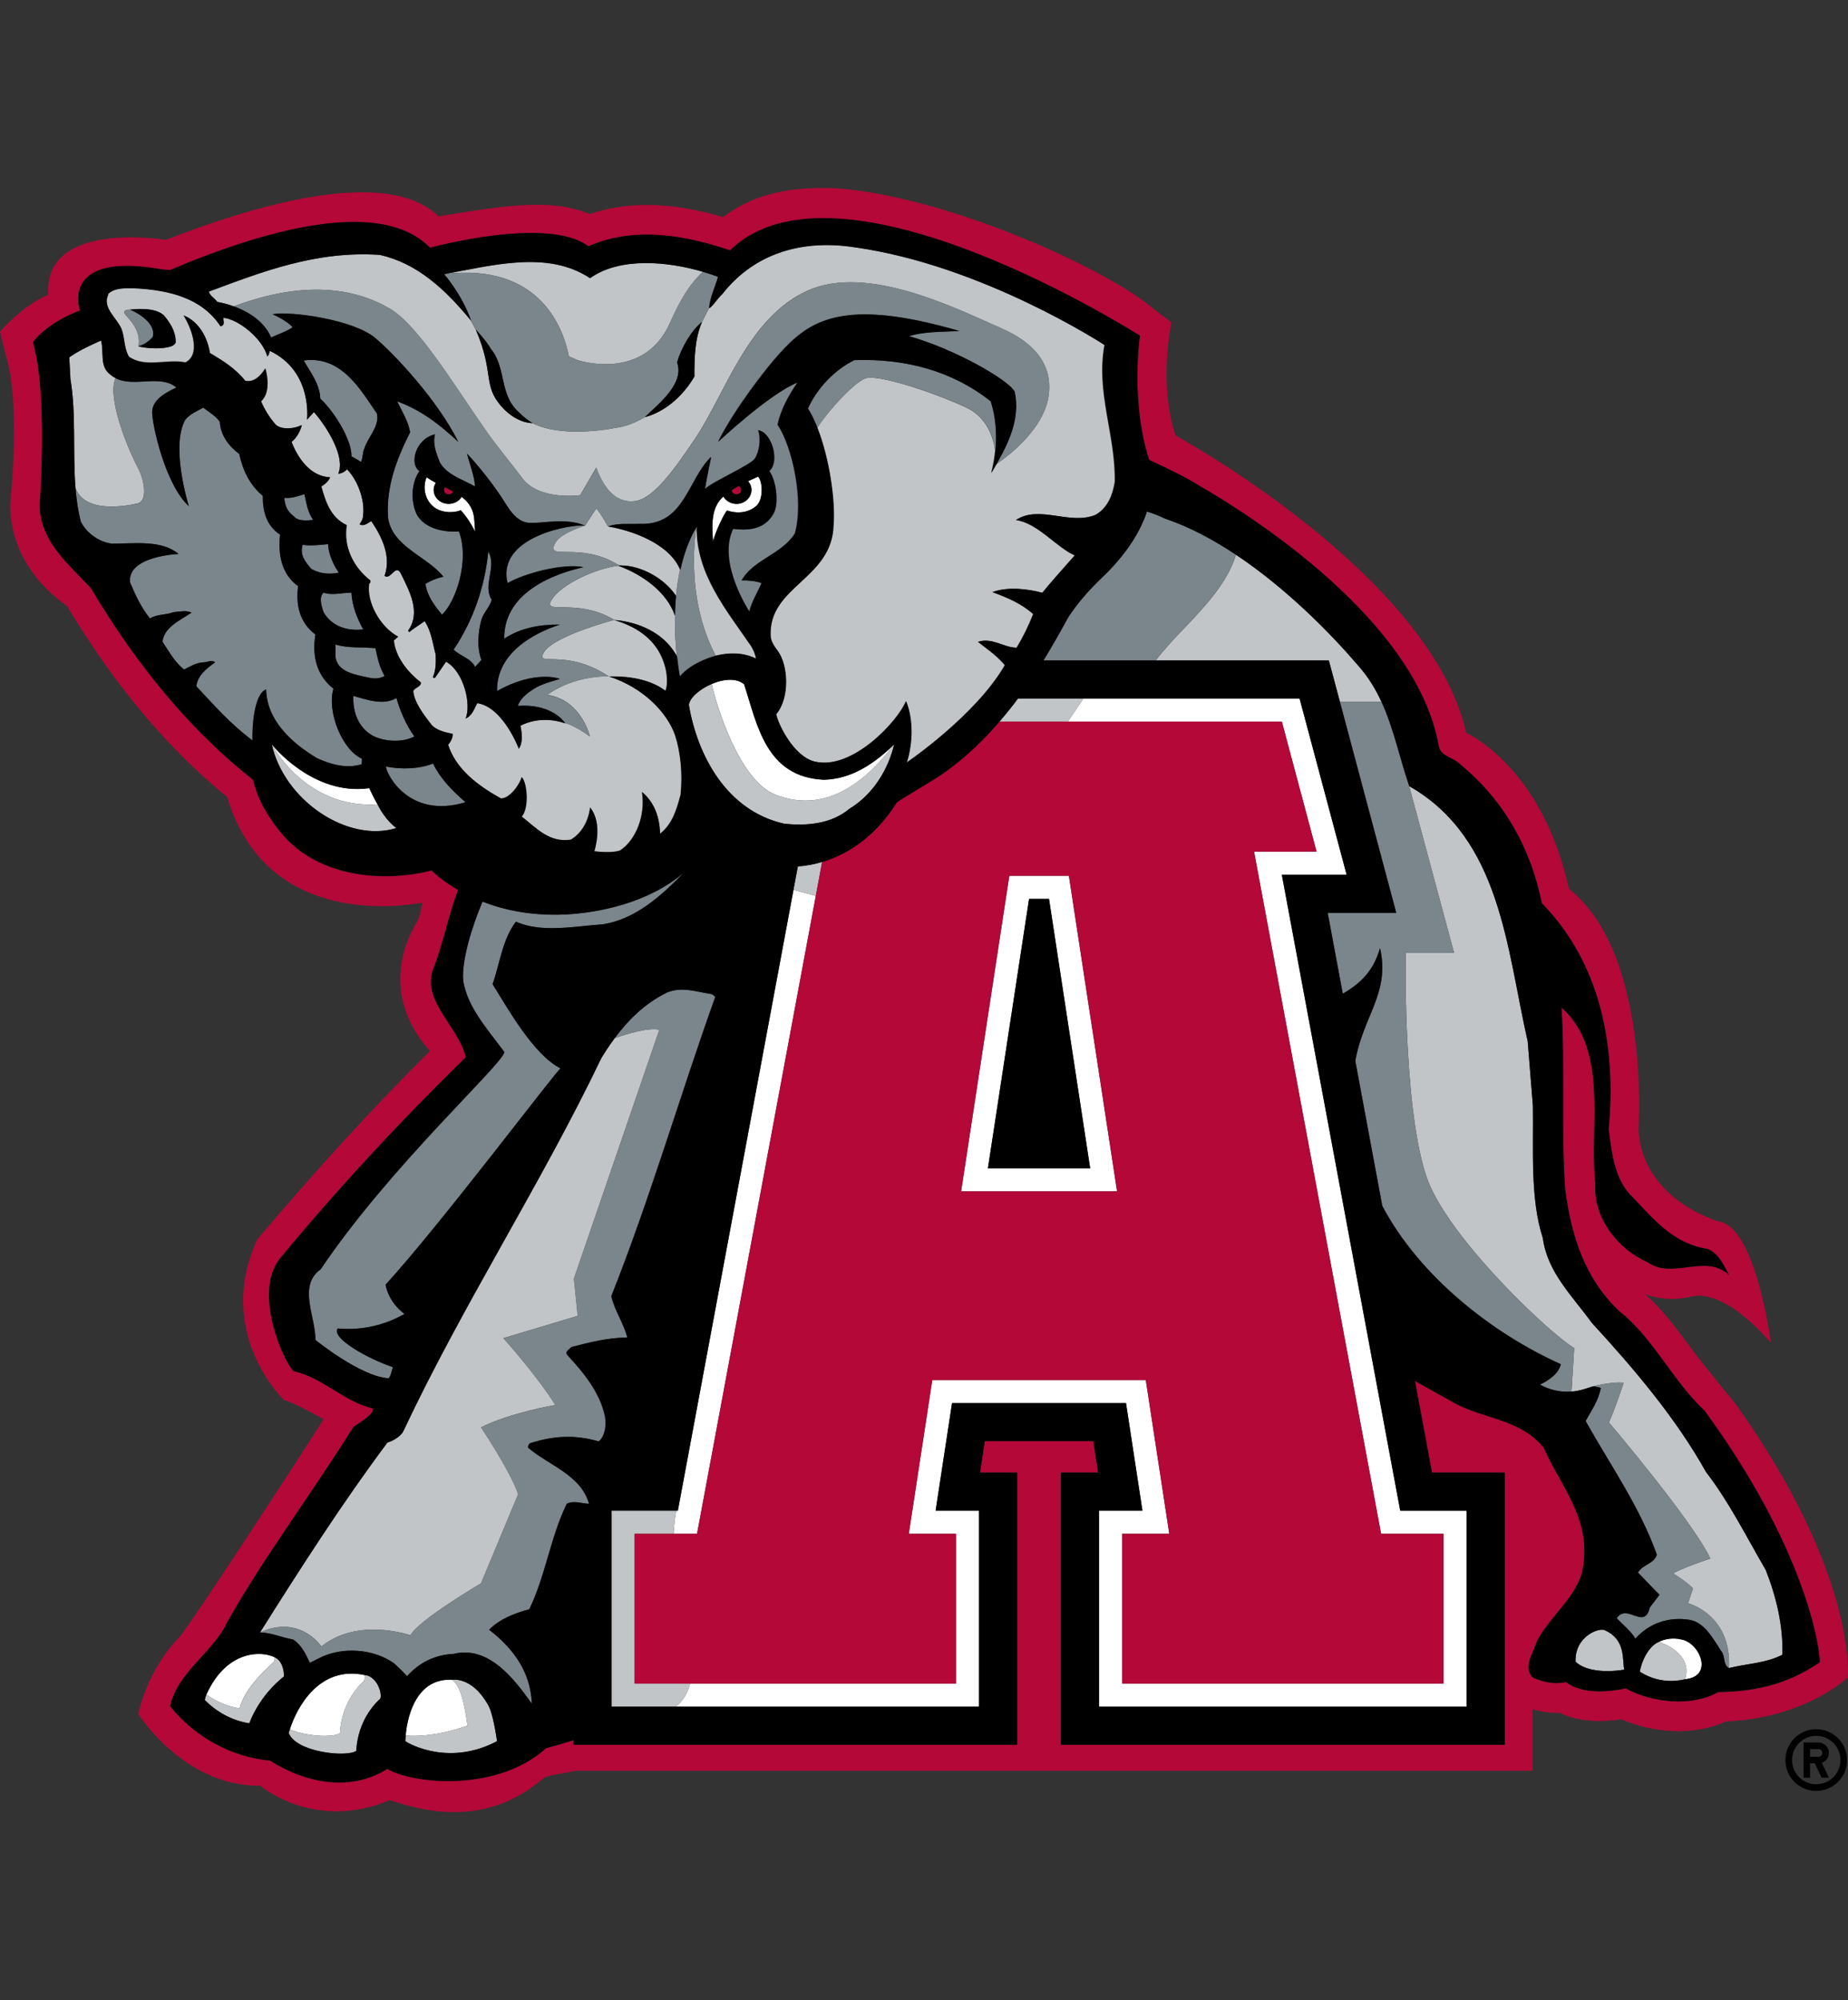
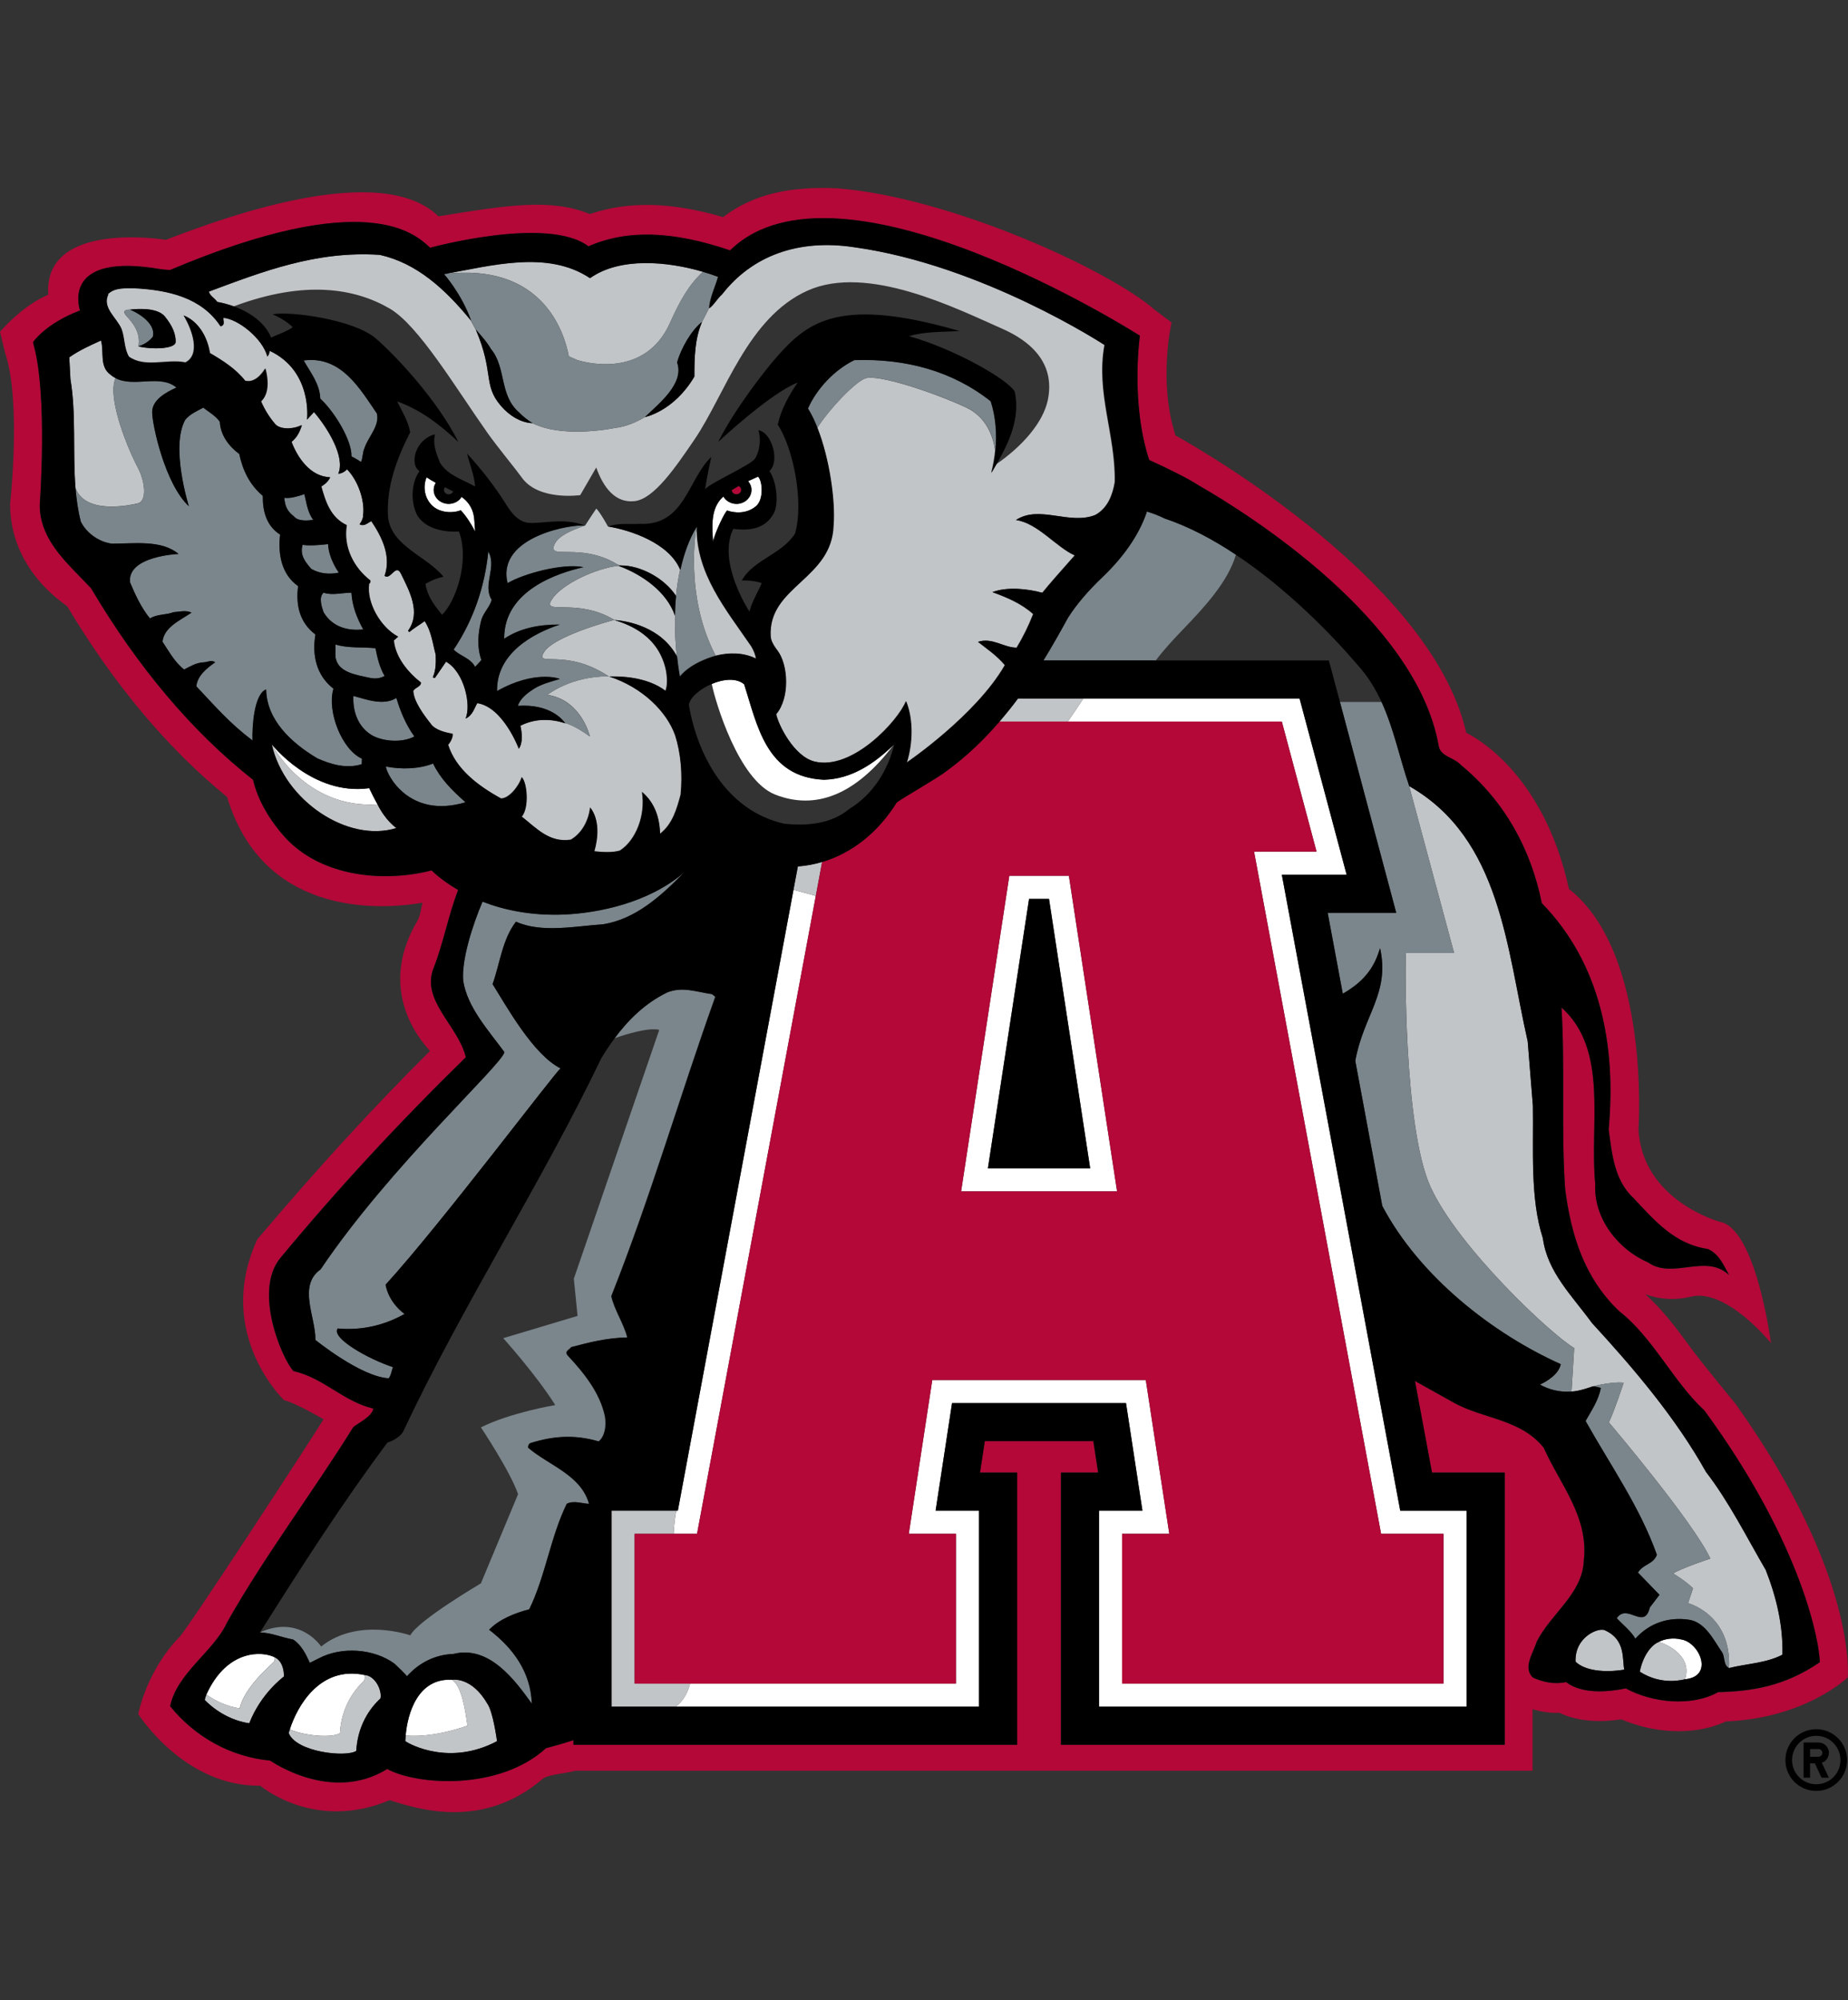
<svg xmlns="http://www.w3.org/2000/svg" id="a" viewBox="0 0 332.7 360">
  <rect x="0" y="0" width="332.7" height="360" fill="#333333" stroke="none" />
  <defs>
    <style>
      .b {
        fill: #fff;
      }

      .c {
        fill: #7b868c;
      }

      .d {
        fill: #b30838;
      }

      .e {
        fill: #c2c5c8;
      }
    </style>
  </defs>
  <path class="b" d="M302.64,295.08c-1.33-.33-2.95-.13-4.02.47.38.02,6.25,2.02,4.74,6.7,5.28-.5,2.62-6.67-.72-7.18" />
  <path class="b" d="M192.43,157.63h-10.72l-8.68,56.81h28.08l-8.68-56.81ZM185.27,161.79h3.58c.87,5.65,6.27,41.02,7.41,48.5h-18.41c1.14-7.48,6.55-42.85,7.41-48.5" />
  <path class="b" d="M230.77,157.43h11.66l-8.47-31.71h-38.92c-.99,1.53-1.93,2.91-2.81,4.16h38.54l6.25,23.4h-11.25l22.87,122.79h11.23v26.97h-57.86v-26.97h8.5l-4.23-27.68h-38.44l-4.23,27.68h8.5v26.97h-47.88c-.53,2.22-1.75,3.51-2.59,4.16h54.62v-35.28h-7.82c.84-5.54,2.3-15.06,2.96-19.37h31.31c.66,4.3,2.12,13.83,2.96,19.37h-7.82v35.28h66.17v-35.28h-11.94c-1.15-6.15-19.68-105.68-21.32-114.48" />
  <path class="b" d="M146.88,161.25l-4.02-1.09c-7.79,41.82-19.99,107.36-20.82,111.75h-.29c-.27,1.34-.41,2.74-.48,4.16h4.22l21.38-114.82Z" />
  <path class="b" d="M52.17,311.29c3.24,1.31,7.84,1.48,9.03.66.2-3.6,1.68-6.95,4.35-9.43.09-.38.09-.72.04-1.05-8.05-1.68-12.12,5.73-13.41,9.81" />
  <path class="b" d="M81.38,302.34c-6.19-.35-8.03,6.14-8.34,10.04,3.77.32,7.96-.67,11.12-1.77-.33-2.34-.96-7.12-2.78-8.27" />
  <path class="b" d="M37.16,305.01c1.76,1.25,3.82,2.15,5.98,2.48.89-3.79,5.28-7.49,6.25-8.45.07-.22.1-.47.08-.73-2.1-1.11-8.55-1.58-12.31,6.7" />
  <path class="b" d="M130.93,91.89c1.14.42,3.41.72,5.2-.79,1.41-1.2,1.16-4.58.35-5.3-.6.28-1.2.54-1.79.81.38.43.61.97.61,1.57,0,1.39-1.2,2.52-2.7,2.52-1.02,0-1.9-.54-2.36-1.32-2.3,2-2.06,5.28-1.85,8.15.3-1.65,2.2-5.51,2.55-5.64" />
  <path class="b" d="M83.11,89.43c-.46.75-1.33,1.26-2.33,1.26-1.49,0-2.7-1.13-2.7-2.52,0-.47.14-.9.38-1.27-.56-.3-1.11-.62-1.66-.98-.74,1.73-.34,3.91,1.13,5.2,1.3,1.13,3.41,1.33,5.01.73,1.04,1.09,1.91,2.5,2.6,3.83l-.13-1.86c-.11-2.14-1-3.42-2.3-4.39" />
  <path class="b" d="M48.92,133.97s6,11.65,19.04,10.81c-.55-.97-1.04-1.97-1.49-2.91-10.22,1.43-17.55-7.9-17.55-7.9" />
  <path class="b" d="M139.51,143c7.29,2.88,14.51.12,21.33-8.88-3.43,3.28-7.49,6.1-12.52,6.22-10.42-.48-11.97-9.84-14.35-17.19-1.43-1.18-3.77-.92-5.83-.05.68,3.38,4.87,17.33,11.38,19.9" />
  <path class="e" d="M289,293.47c-1-.66-5.53,1.04-5.35,5.62,1.67,1.61,5.15,2.03,8.78,1.43-.4-1.78.29-5.36-3.43-7.05" />
  <path class="e" d="M298.62,295.55c-1.26.48-2.82,2.4-3.4,5.34,4.08,2.61,8,1.37,8.14,1.36,1.51-4.69-4.36-6.69-4.74-6.7" />
  <path class="e" d="M320.89,297.81c.13-5.34-1.14-10.5-3.01-15.24-3.48-5.96-6.55-12.18-10.76-17.65-5.42-9.7-12.91-18.52-20.53-26.81-3.61-4.95-8.02-9.16-8.83-15.24-2.34-7.22-1.67-16.11-1.8-23.87l-.93-11.57c-3.81-16.71-4.81-36.51-21.33-45.93l8.09,30.04h-8.66c-.15.66-.48,31.43,4.43,42.13,4.9,10.7,21.4,26.3,25.85,28.97l-.49,7.82c1.3,0,3.74-.9,3.74-.9,2.46-.64,4.71-.82,5.66-.68,0,0-1.78,5.36-2.67,7.13,0,0,15.15,17.83,18.27,24.52,0,0-5.35,1.78-6.69,2.68,0,0,2.23,1.34,3.57,2.67l-.89,2.68s7.88,2.06,7.36,11.68c3.21-.8,6.69-.87,9.63-2.41" />
-   <path class="e" d="M222.51,99.84c-1.42,4.88-5.66,9.44-9.27,13.19-1.81,1.89-3.65,3.83-5.15,5.83h31.14l2,7.48h7.48c-1.06-2.31-2.38-4.51-4.18-6.53-4.72-5.54-12.79-13.83-22.03-19.98" />
  <path class="e" d="M143.64,155.95c-.25,1.38-.52,2.78-.79,4.21l4.02,1.08,1.14-6.11c-.69.21-1.39.39-2.11.52-.75.14-1.51.24-2.27.29" />
  <path class="e" d="M179.93,129.88h12.3c.89-1.24,1.82-2.62,2.81-4.16h-11.78c-1.05,1.42-2.17,2.8-3.33,4.16" />
  <path class="e" d="M114.25,276.07h7.02c.06-1.41.21-2.82.48-4.16h-11.65v35.28h11.55c.84-.65,2.06-1.93,2.59-4.16h-9.98v-26.97Z" />
  <path class="e" d="M65.58,301.48c.05.32.06.66-.03,1.05-2.68,2.47-4.15,5.82-4.35,9.42-1.19.83-5.8.65-9.03-.65-.07.21-.13.42-.2.63,1.37,3.48,10.43,4.42,12.17,3.21.2-3.61,1.67-6.95,4.35-9.43.33-1.4-.91-4.15-2.91-4.23" />
  <path class="e" d="M81.38,302.34c1.82,1.15,2.44,5.93,2.78,8.27-3.16,1.09-7.35,2.09-11.12,1.77-.03.34-.06.67-.07,1.01.84.59,8.03,4.5,16.51,0-.08-.58-.73-5.3-1.74-6.75-2.87-4.91-6.27-4.3-6.36-4.3" />
  <path class="e" d="M49.48,298.31c.02.27,0,.51-.07.73-.98.96-5.37,4.66-6.26,8.45-2.17-.33-4.22-1.24-5.98-2.48-.13.3-.23.62-.3.97,2.08,2.13,4.95,3.74,8.03,4.2,2.1-5.4,6.07-8.26,6.25-8.44-.04-2.77-1.51-3.35-1.66-3.43" />
-   <path class="e" d="M103.32,230.15l15.38-44.8c-1.87-.47-5.89.76-8.03,1.5-.86,1.16-1.66,2.36-2.4,3.58-10.97,22.87-24.87,44.26-35.64,67.13-.25.65-1.48,1.67-2.88,2.08-8.16,10.9-15.65,22.6-22.93,34.17,7.24-3.26,11.03,2.54,11.03,2.54,6.68-5.34,16.05-2.01,16.05-2.01,1.34-2.67,12.7-9.36,12.7-9.36l6.69-16.05c-1.34-4.01-6.69-12.03-6.69-12.03,5.35-2.68,13.38-4.01,13.38-4.01-3.34-5.35-9.36-12.04-9.36-12.04l13.38-4.01-.67-6.69Z" />
  <path class="e" d="M136.08,118.53c-.13-.76-.43-1.49-.87-2.22-4.59-6.69-9.94-13.06-9.81-21.56,0,0-2.32,12.37,3.44,23.25,2.44-.61,5.02-.58,7.23.53" />
  <path class="e" d="M111.8,101.78c3.45-.01,7.79,2.22,9.91,5.49.14-1.55.38-3.14.72-4.71-2.02-4.92-9.19-7.2-12.99-7.81,0,0-1.21-2.27-2.08-3.21-.57.8-2.02,3.05-2.02,3.05-2.64.91-4.79,1.88-5.48,3.33-1.46,3.06,4.53-.42,11.25,3.64-.08,0,.64.21.67.22" />
  <path class="e" d="M121.85,118.17c-.21-1.93-.39-4.49-.33-7.34-1.45-4.27-5.86-7.41-10.19-8.99-4.17.46-10.3,3.37-12,6.09-1.83,2.91,4.53-.42,11.25,3.64,2.36.18,8.42,1.23,11.27,6.59" />
  <path class="e" d="M119.78,124.33c.39-1.01.3-2.37.13-3.47-1.23-6.39-6.54-8.41-9.34-9.28-.95.25-10.83,2.95-12.6,5.77-1.83,2.91,3.76-.85,11.63,4.4,1.68-.05,6.69-.07,10.17,2.58" />
  <path class="e" d="M37.72,63.51c2.21,1.29,4.67,2.82,6.35,5,2.17.56,3.64-2.22,3.64-2.22.47,1.82.77,4.43-.78,5.92.65,1.49,1.51,2.9,2.64,4.19,1.06.99,3.43.79,4.71.08-.34,1.13-.82,2.17-1.86,3.02,1.03,2.74,3.33,6.26,6.96,6.38-.5,1.08-1.6,1.64-1.6,1.64.74,2.66,1.65,5.6,4.59,6.97-.65,3.83,1.17,7.58,4.24,9.95.04.24,0,.45-.22.61-.48,3.38,2.04,7.82,5.23,9.51l-.77.68c.3,3.02,2.51,5.72,4.88,7.57,0,.77-.99.85-1.39,1.49.09,1.94,1.96,4.41,3.15,5.92.76,1.15,2.7,1.61,3.94,1.82.11.35-.22,1.37-.81,1.96,1.39,4.35,5.31,7.36,9.55,9.69,1.43.04,3.26-2.23,3.72-3.83.95.89,1.39,5.42,0,7.09,2.64,2.06,4.97,4.76,8.86,4.16,2.12-1.25,3.22-3.61,3.46-5.8,1.72,2.21,1.43,5.48.73,7.89,1.47.16,3.24.28,4.63-.12,2.85-1.82,4.67-6.29,3.98-10.56,2.29,1.94,3.16,4.63,3.24,7.54,2.29-1.77,3.03-4.51,3.72-7.05.35-3.7.05-7.41-.99-10.68-1.51-4.26-5.87-8.64-11.9-10.6-6.91-.05-11.06,3.34-11.06,3.34,6.15.91,7.65,7.5,7.65,7.5-2.9-2.12-4.43-2.41-4.43-2.41-2.43-.8-5.3-.97-8.08.44.28,1.29.49,2.98-.28,4.15,0,0-2.79-7.49-7.48-8.22-.56.97-.86,2.25-2.12,2.78,1.08-2.36-.22-8.38-3.5-10.24l-1.99,2.9c-.13,0-.3.04-.39-.12.56-1.21.56-2.62.51-4.03-.56-2.05-.77-4.23-1.99-6.05-.91.68-1.99,1.29-2.77,1.97l-.21-.24c2.37-3.31.21-7.18-1.26-10.2-.95-2.06-1.86,1.17-2.98.32,1.26-3.51-.47-7.01-2.38-9.84-.65.28-1.25,1.01-2.12.56,0,0,.69-.87.65-1.73.3-2.66-1-6.24-2.91-8.17,0,0-.63.76-1.58.8,1.34-3.01-1.99-8.35-4.37-11.1l-1.25,1.37s1.08-8.75-6.75-12.41c0,0,.05.57-.39,1.05-.87-3.29-5.32-6.77-7.91-6.97-.09.61.39,1.29-.52,1.53-3.42-5.2-9.43-6.53-15.43-6.85-1.77,0-3.59-.16-4.84,1.05-1.17,2.41,1.51,4.19,2.38,6.25.61,1.61.43,3.5,1.34,4.99,2.94,2.1,6.83.37,10.21,1.05,2.72-1.41,1.27-5.78-.35-8.46,2.49.97,4.21,3.59,4.71,6.73M24.93,62.34c.46-2.66-1.24-4.45-2.19-5.5-1.09-1.23.67-1.11.67-1.11,0,0,4.69-.68,6.25,1.21,1.45,1.76,1.99,3.25,1.97,4.6-.02,1.35-4.59,1.37-6.7.81" />
  <path class="e" d="M20.47,71.25c-.11-1.16-.07-2.19.32-3.2-.3-.16-.6-.36-.88-.59-2.08-1.49-1.13-4.11-1.73-6.17-1.95.89-3.94,1.77-5.71,3.03l.22,3.95c1.05,6.17.39,13.13.91,19.61,1.81,4.7,9.48,3.12,11.2,2.72,1.73-.4,1.3-4.03,0-6.45-1.3-2.42-3.9-8.47-4.33-12.9" />
  <path class="e" d="M67.96,144.78c-13.04.84-19.04-10.81-19.04-10.81,2.25,10.13,13.7,17.8,22.44,15.07-.15-.12-1.95-1.35-3.4-4.27" />
-   <path class="e" d="M139.51,143c-6.51-2.57-10.7-16.52-11.38-19.9-2.13.91-3.96,2.48-4.11,3.77,1.51,8.95,6.7,18.99,17.07,21.37,4.24.48,8.65,0,11.8-2.66,4.33-2.62,7-7.09,8.08-11.61-.05.05-.1.1-.15.15-6.82,9-14.04,11.76-21.33,8.88" />
  <path class="e" d="M102.41,64.14l1.51.66s11.92,4.06,16.72-6.72c1.76-3.96,3.42-6.86,5.92-9.17-6.43-1.89-14.96-2.69-20.35,1.14-7.7-5.12-17.81-2.22-26.29-.73,17.72-2.14,21.66,10.43,22.49,14.81" />
  <path class="e" d="M198.85,62.1s-21.99-14.42-45.09-17.62c-10.14-1.54-18.42,1.57-23.78,8.47-.91.8-1.47,1.93-2.34,2.54l-1.25,2.46c-1.3,3.03-1.38,6.33-1.38,9.84-3.7,6.29-8.91,7.29-8.91,7.29-1.68.98-3.54,1.76-5.42,1.95,0,0-2.55.57-6.34.67-2.69,0-5.73-.2-8.48-1.53-2.16-.08-4.24-1.41-5.71-3.14-3.24-3.79-1.17-5.91-4.5-13.7l-.87-1.61c-4.67-5.71-9.77-10.36-16.43-11.85-11.46-.76-21.14,3.03-30.78,6.61.18.76,1.08,1.2,1.51,1.85,1,.18,2.02.45,3.01.81,12.89-4.82,21.9-3.2,28.07.4,5.19,3.02,11.84,14.21,17.57,22.33,1.91,2.7,4.89,6.26,6.21,8.09,3.03,4.24,10.52,3.16,10.52,3.16l2.88-4.97c1.3,3.64,3.46,6.45,6.92,6.05,3.46-.4,7.26-5.93,10.81-11.15,5.47-8.06,9.51-21.9,20.32-26.74,10.81-4.84,26.8,3.23,35.02,6.85,8.22,3.63,9.08,8.87,8.22,12.9-.86,4-4.54,8.25-9.32,11.53-.3.51-.59,1.03-.89,1.53.34-1.3.6-2.68.73-4.08-.36-2.44-1.54-5.98-5.22-7.69-6.06-2.82-16-6.05-18.16-5.24-1.86.7-6.35,5.35-8.65,8.92,2.17,5.53,3.24,13.13,2.88,17.47-.23,9.78-11.81,11.01-11.32,20.01.04.94.78,1.98,1.26,2.62,1.88,2.5,2.25,8.42-.26,11.41.35,1.81,3.15,7.58,6.89,8.52,6.81,1.71,15.13-7.36,16.49-10.86,1.34,3.31,1.21,7.62.13,11.05,0,0,12.45-8.44,17.68-17.53-1.46-1.74-3.2-2.9-4.84-4.19,2.55-.85,4.63,1.05,6.96,1.05,1.17-1.93,2.16-3.95,2.98-6.05-2.16-1.93-4.71-2.98-7.35-3.95,2.68-1.01,6.31-.61,8.99.12,1.14-1.43,3.87-4.52,5.84-6.73-3.25-1.42-6.71-5.85-10.59-6.36,4.19-2.78,9.64.97,14.31-.93,2.25-1.25,3.12-3.63,3.5-5.92.17-8.5-3.42-16.01-1.86-24.63" />
  <path class="c" d="M206.48,92.06c-1.13,3.38-3.45,7.47-8.08,11.88-2.33,2.22-4.54,4.73-6.13,7.23-1.4,2.55-2.86,5.13-4.42,7.69h20.24c1.5-2.01,3.34-3.95,5.15-5.84,3.6-3.76,7.85-8.32,9.27-13.19-4.12-2.74-8.48-5.07-12.87-6.53-1-.5-2.06-.9-3.16-1.24" />
  <path class="c" d="M257.55,213.66c-4.9-10.7-4.58-41.47-4.43-42.12h8.67l-8.09-30.05c-1.72-5.02-2.77-10.32-4.98-15.14h-7.49s10.13,37.94,10.13,37.94h-12.34c.65,3.46,1.59,8.53,2.72,14.57,2.66-1.56,5.14-3.57,6.41-7.32l.3-.87c1.82,8.09-3,12.09-4.46,20.27,1.52,8.19,3.21,17.22,4.86,26.11,6.71,12.71,19.87,22.97,32.13,28.48-.32,1.74-2.41,3.08-3.75,3.68,1.62.92,3.71,1.43,5.69,1.25l.48-7.82c-4.45-2.68-20.95-18.27-25.85-28.97" />
  <path class="c" d="M303.91,288.55l.89-2.68c-1.34-1.34-3.57-2.67-3.57-2.67,1.34-.89,6.69-2.68,6.69-2.68-3.12-6.68-18.28-24.51-18.28-24.51.89-1.78,2.68-7.14,2.68-7.14-.96-.14-3.2.04-5.66.68.4-.03.79.04,1.37.21.08.01.15.03.17.05-.4,2.21-1.67,4.02-2.74,5.95,4.54,8.09,9.76,15.45,12.83,24.07-.59,1.74-2.47,1.66-3.4,3.21l3.87,4.01-1.74,2.28c-1,4.21-4.08-.87-5.95,1.94.93,1.01,2.68,2.41,3.34,3.68,2.54-2.81,5.95-3.94,9.63-3.41,2.88.39,4.41,3.54,5.82,5.62.81.93.27,2.47,1.41,3.07.52-9.62-7.36-11.68-7.36-11.68" />
  <path class="c" d="M108.6,166.36c5.76-.94,10.28-4.93,14.6-9.37-6.42,5.59-15.63,7.35-21.52,7.62-6.08.27-11.02-.84-14.81-2.31-1.82,4.29-3.79,10.5-3.47,14.24.73,4.75,4.41,8.76,7.41,12.84-.33,2.2-20.6,20.54-33.09,39.11-4.15,2.95-.87,8.56-.93,12.71,0,0,8.16,6.62,13.17,6.89.4-.4.58-1.48.78-2.01-4.52-1.49-11.21-5.29-9.94-6.96,4.41.4,8.43-.6,12.04-2.61-3.07-2.3-3.41-5.28-3.41-5.28,9.87-10.79,30.82-38.64,31.5-38.92-4.93-2.46-9.77-11.24-12.24-15.17,1.34-3.75,1.74-8.03,4.21-11.24,4.61,2.08,10.63.81,15.71.47" />
  <path class="c" d="M128.19,178.94c-2.81-.4-5.28-1.41-8.03-.33-3.94,1.89-6.99,4.87-9.51,8.26,2.15-.75,6.17-1.97,8.04-1.51l-15.38,44.8.67,6.69-13.38,4.01s6.02,6.69,9.36,12.04c0,0-8.03,1.34-13.38,4.01,0,0,5.35,8.03,6.69,12.03l-6.69,16.05s-11.37,6.69-12.71,9.36c0,0-9.36-3.34-16.05,2.01,0,0-3.79-5.8-11.03-2.54,2.14.06,3.94.93,5.95,1.27,1.47.94,2.34,2.68,3.01,4.21l1.6-.8c4.15-2.21,9.96-1.74,13.64.93.8.74,1.74,1.67,2.27,2.27,2.21-2.47,5.08-3.88,8.36-4.01,6.42-1.6,11.03,4.68,14.11,8.96-.2-5.68-3.34-9.97-7.69-13.31,1.8-1.87,4.61-3.01,7.22-3.68,2.94-6.02,3.81-12.97,6.75-18.99,1.2-.67,3.01,0,4.01,0-1.47-5.21-7.22-6.88-10.97-10.1,0-.33.07-.6.33-.8,4.21-1.34,8.03-1.6,12.37-.33,1.01-.79,1.45-2.62,1.14-4.48-.87-4.21-3.75-7.82-6.76-11.03-.53-.74.27-.93.67-1.46,3.28-.87,6.49-1.68,10.1-1.74-.67-2.61-2.28-4.82-2.88-7.43,7.02-17.65,12.31-35.97,18.73-53.89l-.6-.47Z" />
  <path class="c" d="M54.67,64.88c1.25,2.18,2.9,4.24,2.98,6.85,2.66,2.47,5.71,7.58,5.62,10.4,0,0,.93.47,1.72,1.01.35-.77.26-1.69.61-2.46.69-2.1,2.77-3.99,2.25-6.25-2.99-4.35-6.4-10.48-13.19-9.55" />
  <path class="c" d="M87.91,99.26c-.64,6.41-2.68,12.34-6.23,17.65,1.04,1.13,3.03,1.49,3.85,3.11.35-.4.82-.81,1.13-1.25-.82-2.3-.61-4.88,0-7.22.39-1.29,1.51-2.3,1.86-3.59-1.69-2.74.99-5.84-.61-8.7" />
  <path class="c" d="M51.17,89.6c.17,1.45.43,2.32,1.77,3.37.73.93,2.55.73,3.46.61-1.03-1.33-1.21-3.06-1.6-4.63-1.08.36-2.51.82-3.63.66" />
  <path class="c" d="M61.01,103.07s-1.79-2.38-1.95-5.14c0,0-3.03.4-4.58.13-.51,1.82.4,3.01,1.57,4.34,1.47.85,3.22,1.03,4.95.67" />
  <path class="c" d="M65.39,113.29c-1.12-2.05-1.99-4.19-2.12-6.61-1.69,0-3.41.53-5.02,0-.91.85-.34,2.46,0,3.51,1.51,2.58,4.24,3.43,7.13,3.1" />
  <path class="c" d="M60.38,115.99v2.18c.34,2.9,3.76,3.3,6.09,3.83,1.08.24,1.95.12,2.77-.32-.91-1.53-1.3-3.27-1.65-5-2.25-.24-5.02.04-7.22-.68" />
  <path class="c" d="M63.62,125.26c-.13,2.7.77,5.56,3.37,7.09,2.03,1.13,5.45,1.37,7.61.21-1.56-2.14-2.55-4.6-3.24-6.94-2.34,1.45-5.4.28-7.74-.36" />
  <path class="c" d="M69.47,137.97c.13,1.41,4.14,9.48,14.34,6.43-2.51-2.21-4.54-4.27-5.84-6.97-2.55,1.01-5.76,1.07-8.5.54" />
  <path class="c" d="M47.93,124.09c.08,5.52,4.54,9.63,9.21,12.41,2.34,1.05,5.23,1.94,8,1.05,0-.4.03-.98.03-.98-3.55-1.57-6.34-8.45-5.13-12.6-3.15-2.46-3.85-6.12-3.24-9.76-2.9-2.18-3.55-5.36-3.12-8.7-3.02-2.13-3.63-5.76-3.24-9.27-2.47-1.57-3.16-4.23-3.12-6.97-2.47-2.09-3.63-4.71-4.24-7.54-1.99-1.49-3.38-3.46-3.5-5.8-.69-1.01-1.86-1.69-2.98-2.54-1.13.61-2.38,1.13-3.24,2.18-2.72,4.86.65,15.56.65,15.56-4.32-3.99-6.61-14.73-6.61-16.93s2.42-3.55,4.37-4.43c-2.93-2.47-7.64.05-10.97-1.7-.39,1.01-.43,2.03-.32,3.2.44,4.43,3.03,10.48,4.33,12.9,1.3,2.41,1.73,6.05,0,6.45-1.71.4-9.39,1.99-11.2-2.72.17,2.07.45,4.09.96,6.02,1.03,2.05,3.29,3.67,5.62,3.95,4.02,0,8.91-.73,11.97,1.85,0,0-9.29.37-8.73,5.12.95,2.26,2.03,4.59,3.59,6.49,1.25-.81,2.89-.6,4.24-1.13,1.13-.08,2.25-.4,3.24.08-2.03,1.37-4.97,2.62-5.23,5.24,1.17,1.74,2.21,3.71,3.89,5,1.13-.57,2.12-1.21,3.46-1.29.73,0,1.51-.53,2.12,0-1.43,1.01-3.2,2.38-3.37,4.31,3.41,3.63,6.01,6.66,10.12,9.76-.09-2.34.25-8.37,2.46-9.19" />
  <path class="c" d="M24.93,62.34c1.39-.46,2.08-1.13,2.6-1.73.52-1.98-1.75-3.87-4.11-4.88,0,0-1.76-.12-.67,1.11.94,1.06,2.64,2.84,2.19,5.5" />
  <path class="c" d="M125.4,94.75c-1.44,2.38-2.37,5.07-2.97,7.81-.34,1.58-.58,3.16-.72,4.71-.11,1.22-.18,2.4-.2,3.56-.05,2.85.12,5.41.33,7.34.24,2.2.51,3.6.51,3.6,2.17-2.69,6.49-3.76,6.49-3.76-5.76-10.88-3.44-23.26-3.44-23.26" />
  <path class="c" d="M91.39,104.94c2.76-1.66,9.91-3.64,13.66-2.87-4.5,1-14.37,4.16-14.28,12.89,2.83-1.9,6.27-2.59,9.99-2.55,0,0,.02,0,.03,0-4.96,1.61-11.43,5.25-11.31,11.96,6.77-3.83,11.28-2.26,11.29-2.17-1.62.49-3.31.92-4.7,1.8-1.12.73-2.43,1.7-2.83,3.03,5.8-.37,8.06,2.48,8.53,3.15,0,0,1.53.28,4.43,2.4,0,0-1.51-6.59-7.66-7.49,0,0,4.15-3.4,11.06-3.34-7.87-5.25-13.47-1.49-11.64-4.41,1.77-2.82,11.64-5.51,12.6-5.77-6.72-4.06-13.08-.73-11.25-3.64,1.7-2.72,7.83-5.63,12-6.09.15-.02.33-.05.48-.06-.03-.01-.75-.22-.67-.22-6.72-4.06-12.72-.58-11.25-3.64.68-1.44,2.83-2.41,5.48-3.33-1.95-.37-16.08,1.82-13.97,10.34" />
  <path class="c" d="M85.67,59.32s2.08,2.26,2.72,3.5c2.77,3.35,1.47,8.31,5.02,11.37.82.84,1.51,1.37,2.46,1.97,2.75,1.33,5.79,1.53,8.48,1.53,3.78-.1,6.34-.67,6.34-.67,1.88-.2,3.74-.97,5.42-1.95,2.56-2.46,7.17-6.07,5.79-9.84.7-2.49,2.56-5.8,4.5-7.29l1.25-2.46c.09-1.89,1.13-3.91,1.6-5.68-.84-.31-1.75-.62-2.7-.89-2.5,2.31-4.16,5.21-5.92,9.17-4.8,10.77-16.71,6.72-16.71,6.72l-1.51-.66c-.83-4.38-4.77-16.95-22.48-14.81,0,0,3.13,3.48,4.88,8.38l.87,1.61Z" />
  <path class="c" d="M153.76,64.8c-3.67,1.82-6.79,5.2-8.34,8.7.64,1.01,1.22,2.21,1.73,3.52,2.3-3.58,6.79-8.23,8.65-8.92,2.16-.81,12.11,2.41,18.16,5.24,3.68,1.71,4.86,5.25,5.22,7.69.29-2.96.05-6.06-.85-8.82-6.88-5.44-15.31-7.74-24.56-7.41" />
-   <path class="c" d="M180.44,59.16c-8.22-3.63-24.21-11.69-35.02-6.85-10.81,4.84-14.85,18.68-20.32,26.74-3.55,5.22-7.35,10.74-10.81,11.15-3.46.4-5.63-2.42-6.92-6.05l-2.88,4.97s-7.49,1.08-10.52-3.16c-1.32-1.84-4.3-5.39-6.21-8.1-5.73-8.13-12.38-19.31-17.57-22.33-6.17-3.59-15.18-5.22-28.07-.39,2.9,1.06,5.58,2.92,6.67,5.59,1.3-.61,2.81-1.09,3.89-1.85,0,0-1.08-1.23-3.63-2.34,3.29-.6,14.61.96,18.54,4.32,3.57,3.04,11.14,11.1,14.91,18.66-3.41-3.18-6.79-5.76-11.02-7.3.94,1.92,1.99,3.55,2.34,5.57-2.38,4.71-4.33,9.71-3.98,15.32.69,5.28,6.96,6.93,9.98,10.68-1.86.39-3.24,1.29-3.24,1.29.35,2.26,1.56,3.79,2.98,5.56,2.44-2.3,5.03-9.69,3.05-14.99-2.81.16-6.14-.53-7.57-3.03-1.08-2.21-1.11-5.64.47-7.86-1.87-1.14-.8-5.74,2.79-6.61-.47,1.82.25,3.43.9,5.13,1.47,2.29,3.95,2.92,6.32,4.26-.14-1.97-.99-4.07-1.46-5.92,0,0,3.85,4.01,6.94,8.99.8,1.27,2.23,3.56,4.61,3.49,2.31.06,6.32-.95,9.73.5,0,0,1.44-2.25,2.02-3.05.87.94,2.08,3.21,2.08,3.21,1.65-.68,3.91-.39,5.62-.49,8.13.4,8.65-7.9,12.92-12.05,0,0-.82,3.83-1.12,5.8,1.19-1.25,8.22-4.32,8.99-5.48.77-1.16,1.17-3.39.61-5.12,2.46.38,3.92,5.67,1.99,7.34,1.41,2.08,1.67,6.08.76,7.66-1.18,2.06-3.17,3.29-7.27,2.75-2.96,6.01,2.92,14.9,2.92,14.9.43-1.81,1.46-3.39,2.2-5.12,0,0-1.17-.55-3.59-.48,2.12-3.79,7.26-4.71,9.6-8.47,1.64-5.92-.41-15.48-3.12-19.59.61-2.79,2.07-5.4,3.59-7.58-4.95,1.91-14.31,10.68-14.31,10.68,2.98-5.94,8.63-13.2,10.98-15.78,5.27-5.81,11.02-10.41,32.47-4.17-2.94.16-6.4.08-9.08.93,8.17,2.3,17.86,7.82,19.02,9.99,1.03,4.78-1.05,9.15-3.31,13.1,4.78-3.28,8.46-7.53,9.32-11.53.87-4.03,0-9.27-8.22-12.9" />
  <path class="d" d="M312.65,252.93s-6.29-7.64-8.33-10.43c-2.43-3.32-4.93-6.72-8.14-9.56,2.97,1.1,5.97,1.03,8.2.46,6.41-1.62,14.46,8.35,14.46,8.35-.02-.04-2.68-20.73-9.26-21.85,0,0-13.99-3.83-14.6-16.69,0,0,2.22-31.64-12.52-43.21-4.7-21.49-17.73-27.71-18.49-28.11-6.46-28.54-52.14-53.38-52.34-53.51-3.16-9.74-.71-20.33-.71-20.33l-3.04-2.29c-8.01-7.04-36.41-20.17-57.01-21.86-8.56-.42-15.23,1.01-20.69,5.18-9.31-2.74-17.05-2.91-24-.55-6.97-2.88-14.93-1.6-27.24.41-10.28-10.05-38.07-.03-49.07,4.23-.2-.03-22.1-3.61-21.18,9.87C3.86,55.1,0,59.72,0,59.72l.91,3.79c2.98,8.78.9,27.27.9,27.27.08,12.01,9.87,17.91,10.3,18.36,8.37,14.02,18.04,25.56,28.77,34.31,6.29,20.86,26.21,20.57,35.19,19.03-.32,1.09-.37,2.3-.93,3.26-7.96,13.45,1.93,22.93,2.27,23.42-10.16,10.11-20.09,20.93-30.99,33.79l-.04.04-.04.04c-7.85,16.98,4.8,28.99,4.8,28.99,1.92.43,6.73,3.22,7.11,3.44-2.87,4.61-24.32,37.53-25.96,39.2-5.97,6.13-7.4,13.85-7.4,13.85,0,0,8.25,13.1,21.96,12.9,0,0,9.75,8.34,23.29,2.6,5.47,1.75,16.93,5.29,27.61-3.87.84-.72,4.44-.99,5.83-1.42h172.33v-11.08c1.64.49,3.26.72,4.84.65,3.53,1.7,7.69,1.69,11.16,1.18,5.29,2.29,12.72,3.19,18.82.37,14.34-.57,21.92-7.92,21.92-7.92,0,0,1.83-18.26-20.02-48.99M309.32,304.57c-4.75,2.67-11.9,1.94-16.65-.67-3.21.67-7.89,1.07-10.76-1.14-2.08.47-4.15,0-5.95-.81-1.87-1.8.07-4.42.67-6.42,2.47-5.02,8.23-8.62,8.49-14.57.94-7.96-4.27-13.77-7.22-20.39-4.15-5.15-10.76-5.15-16.05-8.03l-7.13-3.98c1.4,7.48,2.49,13.38,3.07,16.49h13.09v48.99h-79.88v-48.99h6.69c-.43-2.81-.47-3.13-.87-5.66h-19.54c-.39,2.53-.44,2.84-.87,5.66h6.69v48.99h-79.88v-.83c-1.66.56-3.33,1.02-4.94,1.45-8.52,7.75-23.36,6.62-28.58,3.75-10.1,6.25-21.06-1.51-21.06-1.51-7.09-.67-13.54-4.25-18.02-9.79,1.2-5.95,7.89-9.9,10.23-15.05,6.62-11.77,15.63-23.71,22.71-35.14.58-.6,3.39-1.87,3.64-3.37-.02-.01-.04-.02-.06-.02-.02,0-.03-.01-.05-.02-5.36-1.3-8.89-5.53-14.27-6.72-1.94-2.01-7.35-14.36-2.34-20.39,10.3-12.41,21.14-24.14,33.37-36.1-1.34-5.69-8.23-10.3-5.75-16.19,1.75-4.48,2.62-9.41,4.37-13.92-3.16-1.83-4.78-3.52-4.78-3.52-8.44,2.19-19.68,1.24-26.27-5.82-3.06-3.41-5.03-6.93-5.87-10.49-10.89-8.58-20.7-20.17-29.17-34.48-.59-.64-1.22-1.28-1.83-1.9-3.65-3.74-7.44-7.62-7.39-13.15,0,0,1.44-19.3-1.05-28.55l-.16-.68s2.2-3.33,8.46-5.7c-.47-1.44-2.44-10.27,14.22-7.48.7.12,1.36.15,1.97.21,35.29-14.93,44.12-6.58,46.84-4.02,0,0,21.15-5.81,28.5-.25,6.94-3.04,15.08-2.8,25.5.73,19.64-19.19,73.77,15.35,73.77,15.35,0,0-1.73,11.95,1.68,22.37,3.5,1.58,7.04,3.36,8.77,4.49,9.36,5.36,39.25,24.25,43.33,46.85.26,2.07,2.74,2.14,4.01,3.55,7.96,6.55,12.64,15.24,14.57,24.87,10.5,10.76,13.44,25.47,12.04,40.72.61,4.54,1.07,9.22,4.48,12.37,3.87,4.15,7.42,8.29,13.37,9.16,2.01.87,2.88,2.95,3.82,4.68-4.15-3.94-10.16.87-14.58-2.27-5.28-2.27-9.83-7.82-9.5-14.11-1.07-10.83,2.47-24.13-6.08-31.76.66,10.69-.07,22.4.66,32.7,1.07,8.22,3.42,15.98,9.77,21.99,6.02,4.68,9.7,12.64,15.24,17.79,17.98,24.52,20.82,42.3,20.82,45.37-6.36,4.35-12.3,5.24-18.28,5.38" />
  <path class="d" d="M225.77,153.28h11.25l-6.25-23.4h-50.84c-2.75,3.18-5.84,6.19-9.49,8.86-1.56,1.26-7.78,4.76-9.02,5.7-3.33,5.38-8.03,9.11-13.41,10.7l-1.14,6.11-21.38,114.82h-11.24v26.97h57.86v-26.97h-8.5l4.23-27.68h38.44l4.23,27.68h-8.5v26.97h57.86v-26.97h-11.23l-22.87-122.79ZM173.03,214.44l8.68-56.81h10.73l8.67,56.81h-28.08Z" />
  <path class="d" d="M132.59,88.97c.47,0,.85-.36.85-.8,0-.31-.19-.57-.47-.7-.44.26-.87.51-1.24.75.03.41.39.75.85.75" />
-   <path class="d" d="M79.93,88.18c0,.44.38.8.85.8.36,0,.67-.22.79-.52-.41-.23-.9-.48-1.46-.76-.11.13-.18.3-.18.48" />
  <path d="M306.79,253.82c-5.55-5.15-9.23-13.1-15.25-17.79-6.35-6.02-8.69-13.77-9.76-21.99-.74-10.3,0-22-.66-32.7,8.55,7.62,5.01,20.93,6.08,31.76-.33,6.28,4.21,11.84,9.5,14.11,4.41,3.14,10.43-1.67,14.57,2.27-.94-1.74-1.8-3.81-3.82-4.68-5.94-.87-9.49-5.02-13.37-9.16-3.41-3.14-3.87-7.82-4.47-12.37,1.4-15.24-1.54-29.95-12.04-40.72-1.94-9.63-6.62-18.32-14.57-24.87-1.27-1.41-3.75-1.47-4.01-3.55-4.08-22.59-33.97-41.5-43.33-46.85-1.73-1.14-5.27-2.91-8.77-4.49-3.4-10.42-1.67-22.37-1.67-22.37,0,0-54.13-34.55-73.78-15.36-10.41-3.53-18.55-3.76-25.5-.73-7.35-5.55-28.5.26-28.5.26-2.72-2.56-11.54-10.91-46.84,4.01-.61-.05-1.27-.08-1.97-.2-16.66-2.79-14.69,6.04-14.22,7.48-6.26,2.37-8.46,5.7-8.46,5.7l.16.68c2.49,9.25,1.05,28.56,1.05,28.56-.04,5.54,3.74,9.41,7.4,13.15.61.62,1.23,1.26,1.83,1.9,8.47,14.3,18.28,25.9,29.17,34.48.84,3.56,2.81,7.09,5.88,10.49,6.59,7.06,17.82,8,26.27,5.82,0,0,1.61,1.7,4.78,3.53-1.76,4.51-2.63,9.44-4.37,13.92-2.48,5.89,4.41,10.5,5.75,16.18-12.23,11.96-23.06,23.69-33.36,36.1-5.01,6.03.4,18.39,2.34,20.39,5.37,1.2,8.91,5.42,14.26,6.72.02,0,.04.01.05.02.02,0,.04.01.06.02-.25,1.5-3.06,2.77-3.64,3.37-7.09,11.43-16.09,23.37-22.71,35.15-2.34,5.14-9.03,9.09-10.23,15.04,4.48,5.55,10.93,9.13,18.02,9.79,0,0,10.96,7.76,21.06,1.51,5.21,2.88,20.06,4.01,28.58-3.74,1.6-.43,3.27-.9,4.94-1.45v.83h79.89v-48.99h-6.69c.42-2.82.48-3.13.86-5.66h19.54c.39,2.53.44,2.84.87,5.66h-6.7v48.99h79.89v-48.99h-13.09c-.58-3.11-1.68-9.01-3.07-16.49l7.13,3.98c5.29,2.88,11.9,2.88,16.05,8.03,2.94,6.62,8.16,12.44,7.22,20.39-.27,5.96-6.01,9.56-8.49,14.57-.61,2.01-2.54,4.62-.67,6.42,1.8.8,3.88,1.27,5.96.8,2.87,2.21,7.55,1.8,10.76,1.14,4.75,2.61,11.9,3.34,16.64.66,5.98-.13,11.92-1.02,18.28-5.37,0-3.08-2.84-20.85-20.82-45.38M19.43,52.95c1.26-1.21,3.07-1.05,4.84-1.05,6.01.32,12.02,1.65,15.43,6.85.91-.24.44-.93.52-1.53,2.6.2,7.05,3.68,7.91,6.97.43-.47.39-1.05.39-1.05,7.83,3.67,6.75,12.41,6.75,12.41l1.25-1.37c2.38,2.74,5.71,8.09,4.37,11.1.95-.04,1.58-.8,1.58-.8,1.91,1.93,3.22,5.5,2.91,8.17.04.87-.65,1.73-.65,1.73.87.45,1.47-.28,2.12-.56,1.9,2.82,3.63,6.33,2.38,9.84,1.13.84,2.03-2.38,2.98-.32,1.47,3.02,3.63,6.89,1.25,10.2l.22.24c.78-.68,1.86-1.29,2.77-1.97,1.21,1.82,1.43,3.99,1.99,6.05.04,1.41.04,2.82-.52,4.03.08.16.26.12.39.12l1.99-2.9c3.29,1.86,4.59,7.88,3.5,10.24,1.25-.53,1.56-1.81,2.12-2.78,4.69.72,7.48,8.22,7.48,8.22.78-1.17.56-2.86.28-4.15,2.79-1.41,5.66-1.24,8.09-.44-.47-.67-2.74-3.52-8.53-3.15.4-1.33,1.71-2.3,2.83-3.03,1.39-.89,3.08-1.32,4.71-1.8-.02-.08-4.53-1.66-11.29,2.17-.13-6.71,6.34-10.34,11.3-11.96h-.03c-3.72-.04-7.15.65-9.99,2.55-.09-8.73,9.78-11.88,14.28-12.88-3.75-.77-10.9,1.2-13.66,2.87-2.11-8.53,12.02-10.72,13.97-10.34-3.41-1.45-7.42-.44-9.73-.5-2.38.07-3.81-2.22-4.61-3.49-3.09-4.97-6.94-8.99-6.94-8.99.47,1.85,1.32,3.95,1.46,5.92-2.37-1.34-4.85-1.96-6.32-4.26-.65-1.69-1.37-3.32-.9-5.13-3.59.87-4.67,5.47-2.79,6.61-1.59,2.22-1.56,5.64-.47,7.86,1.43,2.5,4.76,3.18,7.57,3.02,1.98,5.31-.62,12.7-3.05,14.99-1.42-1.77-2.63-3.3-2.98-5.56,0,0,1.38-.9,3.24-1.29-3.03-3.75-9.29-5.4-9.98-10.68-.35-5.6,1.6-10.6,3.98-15.32-.34-2.01-1.4-3.64-2.34-5.56,4.24,1.53,7.61,4.11,11.02,7.3-3.78-7.56-11.35-15.62-14.91-18.67-3.94-3.35-15.26-4.91-18.54-4.31,2.55,1.11,3.63,2.34,3.63,2.34-1.08.76-2.59,1.25-3.89,1.85-1.09-2.67-3.77-4.54-6.67-5.6-1-.36-2.02-.63-3.01-.81-.43-.65-1.34-1.09-1.51-1.86,9.64-3.59,19.33-7.38,30.78-6.61,6.66,1.49,11.76,6.15,16.43,11.85-1.75-4.89-4.88-8.38-4.88-8.38,8.47-1.49,18.59-4.39,26.28.73,5.39-3.83,13.93-3.04,20.35-1.14.95.28,1.86.58,2.7.9-.48,1.77-1.51,3.79-1.6,5.68.87-.61,1.43-1.74,2.34-2.54,5.36-6.89,13.65-10.01,23.78-8.47,23.1,3.2,45.09,17.61,45.09,17.61-1.56,8.62,2.03,16.12,1.86,24.63-.39,2.3-1.25,4.68-3.5,5.93-4.67,1.89-10.12-1.86-14.31.92,3.88.51,7.34,4.95,10.59,6.37-1.96,2.2-4.7,5.29-5.84,6.73-2.68-.73-6.31-1.13-8.99-.12,2.64.97,5.19,2.01,7.35,3.95-.82,2.1-1.81,4.11-2.98,6.05-2.34,0-4.42-1.89-6.96-1.05,1.65,1.3,3.38,2.46,4.84,4.19-5.23,9.09-17.68,17.54-17.68,17.54,1.08-3.43,1.21-7.74-.13-11.05-1.36,3.5-9.68,12.57-16.49,10.86-3.75-.94-6.55-6.71-6.89-8.52,2.51-2.98,2.14-8.91.26-11.41-.48-.64-1.23-1.67-1.26-2.61-.5-9,11.08-10.24,11.32-20.02.35-4.34-.72-11.93-2.89-17.46-.51-1.32-1.09-2.51-1.72-3.52,1.56-3.5,4.67-6.89,8.34-8.7,9.25-.32,17.69,1.97,24.56,7.41.91,2.77,1.14,5.86.85,8.82-.13,1.41-.38,2.78-.73,4.08.3-.5.59-1.01.89-1.53,2.26-3.96,4.34-8.33,3.31-13.1-1.16-2.18-10.85-7.7-19.02-10,2.68-.84,6.14-.76,9.08-.92-21.44-6.25-27.2-1.64-32.47,4.16-2.35,2.59-8,9.85-10.98,15.79,0,0,9.36-8.77,14.31-10.68-1.52,2.18-2.98,4.79-3.59,7.57,2.71,4.11,4.76,13.67,3.12,19.59-2.34,3.76-7.48,4.68-9.6,8.47,2.42-.06,3.59.48,3.59.48-.74,1.74-1.77,3.31-2.2,5.12,0,0-5.88-8.88-2.92-14.9,4.1.54,6.09-.69,7.27-2.75.91-1.58.65-5.58-.76-7.66,1.93-1.66.47-6.95-1.99-7.34.56,1.73.16,3.96-.61,5.12-.77,1.16-7.8,4.23-8.99,5.48.3-1.97,1.12-5.8,1.12-5.8-4.28,4.15-4.8,12.45-12.92,12.05-1.71.1-3.98-.2-5.62.49,3.79.61,10.97,2.89,12.99,7.81.6-2.74,1.52-5.44,2.97-7.81-.13,8.5,5.23,14.87,9.81,21.56.43.73.73,1.45.86,2.22-2.21-1.1-4.8-1.13-7.23-.53,0,0-4.33,1.08-6.49,3.76,0,0-.28-1.4-.51-3.59-2.85-5.36-8.91-6.41-11.27-6.59,2.8.87,8.11,2.9,9.34,9.28.18,1.09.26,2.46-.13,3.47-3.48-2.65-8.49-2.63-10.17-2.58,6.03,1.97,10.39,6.34,11.9,10.6,1.03,3.26,1.34,6.97.99,10.68-.69,2.54-1.43,5.28-3.72,7.05-.08-2.9-.94-5.6-3.24-7.54.69,4.27-1.13,8.75-3.98,10.56-1.38.4-3.15.28-4.62.12.69-2.41.99-5.68-.74-7.89-.24,2.19-1.34,4.55-3.46,5.8-3.89.6-6.23-2.1-8.86-4.16,1.38-1.67.95-6.2,0-7.09-.46,1.59-2.29,3.87-3.72,3.83-4.24-2.34-8.16-5.34-9.54-9.69.58-.59.92-1.61.81-1.96-1.24-.2-3.17-.67-3.94-1.82-1.19-1.51-3.06-3.98-3.14-5.92.39-.64,1.38-.72,1.38-1.49-2.37-1.86-4.58-4.56-4.88-7.58l.78-.68c-3.19-1.69-5.71-6.13-5.23-9.51.22-.16.26-.37.22-.61-3.07-2.37-4.89-6.12-4.24-9.95-2.94-1.37-3.85-4.32-4.58-6.97,0,0,1.09-.56,1.6-1.64-3.64-.12-5.92-3.64-6.96-6.38,1.04-.85,1.51-1.89,1.86-3.02-1.28.7-3.66.9-4.71-.08-1.13-1.29-1.99-2.7-2.64-4.19,1.56-1.49,1.26-4.11.78-5.92,0,0-1.47,2.78-3.63,2.22-1.69-2.18-4.15-3.71-6.36-5-.49-3.14-2.22-5.76-4.71-6.73,1.62,2.68,3.07,7.05.34,8.46-3.37-.68-7.26,1.05-10.2-1.05-.91-1.49-.74-3.39-1.34-4.99-.87-2.06-3.55-3.83-2.38-6.25M54.67,64.89c6.78-.93,10.2,5.2,13.19,9.55.51,2.26-1.56,4.15-2.25,6.25-.35.77-.26,1.69-.61,2.46-.79-.54-1.72-1-1.72-1,.09-2.81-2.96-7.93-5.62-10.4-.08-2.62-1.73-4.67-2.98-6.85M80.79,90.69c1,0,1.86-.5,2.32-1.26,1.3.97,2.2,2.25,2.3,4.39l.13,1.85c-.69-1.33-1.56-2.74-2.59-3.83-1.6.61-3.72.4-5.02-.73-1.47-1.29-1.86-3.47-1.13-5.2.55.37,1.1.69,1.66.99-.24.37-.38.81-.38,1.27,0,1.39,1.2,2.52,2.7,2.52M79.93,88.18c0-.18.07-.35.18-.48.56.28,1.06.54,1.47.76-.12.31-.43.52-.8.52-.47,0-.85-.35-.85-.8M88.52,107.97c-.35,1.29-1.47,2.3-1.86,3.59-.61,2.34-.82,4.92,0,7.22-.3.44-.77.84-1.13,1.25-.82-1.61-2.81-1.97-3.85-3.11,3.55-5.32,5.58-11.25,6.23-17.65,1.6,2.86-1.08,5.97.61,8.7M141.1,148.24c-10.38-2.37-15.57-12.41-17.08-21.36.15-1.3,1.98-2.87,4.11-3.77,2.05-.88,4.4-1.14,5.83.05,2.38,7.36,3.94,16.71,14.36,17.19,5.03-.12,9.09-2.94,12.52-6.23.05-.05.1-.1.15-.14-1.08,4.52-3.76,8.99-8.08,11.61-3.16,2.66-7.57,3.14-11.8,2.66M132.59,90.69c1.49,0,2.69-1.13,2.69-2.52,0-.59-.23-1.14-.61-1.57.59-.27,1.19-.53,1.79-.81.82.73,1.07,4.1-.35,5.31-1.79,1.51-4.06,1.2-5.2.78-.35.13-2.24,3.99-2.54,5.64-.21-2.87-.45-6.15,1.85-8.15.46.78,1.34,1.32,2.36,1.32M131.74,88.22c.37-.23.79-.49,1.24-.75.28.13.46.4.46.7,0,.45-.38.8-.85.8s-.83-.33-.85-.75M54.48,98.07c1.55.27,4.58-.14,4.58-.14.15,2.77,1.94,5.14,1.94,5.14-1.73.36-3.48.18-4.95-.67-1.17-1.33-2.09-2.52-1.57-4.34M52.94,92.97c-1.34-1.05-1.6-1.92-1.77-3.37,1.13.16,2.55-.3,3.63-.66.39,1.57.56,3.3,1.6,4.63-.9.12-2.72.32-3.46-.61M58.25,106.68c1.6.53,3.33,0,5.02,0,.13,2.42.99,4.55,2.12,6.61-2.9.32-5.62-.53-7.14-3.1-.35-1.05-.91-2.66,0-3.51M60.38,115.99c2.2.72,4.97.44,7.22.68.35,1.73.74,3.47,1.65,4.99-.82.45-1.69.57-2.77.32-2.33-.53-5.75-.92-6.09-3.83v-2.18ZM71.36,125.63c.7,2.34,1.69,4.79,3.24,6.93-2.17,1.17-5.58.93-7.61-.2-2.6-1.53-3.5-4.39-3.37-7.1,2.34.64,5.4,1.82,7.74.37M45.46,133.28c-4.11-3.1-6.7-6.13-10.12-9.75.18-1.94,1.95-3.31,3.38-4.32-.61-.53-1.39,0-2.12,0-1.34.08-2.34.73-3.46,1.29-1.68-1.29-2.72-3.26-3.89-5,.26-2.62,3.2-3.87,5.23-5.24-1-.48-2.12-.16-3.24-.08-1.34.53-2.98.32-4.24,1.13-1.56-1.89-2.64-4.24-3.59-6.49-.56-4.76,8.73-5.12,8.73-5.12-3.07-2.58-7.96-1.85-11.97-1.85-2.34-.28-4.59-1.89-5.62-3.95-.5-1.93-.79-3.95-.96-6.02-.52-6.48.14-13.44-.91-19.61l-.21-3.95c1.77-1.25,3.76-2.14,5.71-3.03.61,2.05-.35,4.68,1.73,6.17.28.24.57.44.88.59,3.33,1.76,8.04-.77,10.97,1.7-1.95.89-4.37,2.23-4.37,4.43s2.29,12.94,6.61,16.93c0,0-3.37-10.7-.65-15.56.87-1.05,2.12-1.57,3.24-2.18,1.12.85,2.29,1.53,2.98,2.54.13,2.34,1.51,4.32,3.5,5.8.61,2.82,1.77,5.45,4.24,7.54-.04,2.74.65,5.4,3.11,6.97-.39,3.51.22,7.14,3.24,9.27-.43,3.34.22,6.53,3.12,8.71-.61,3.63.09,7.29,3.24,9.75-1.21,4.15,1.58,11.03,5.13,12.6,0,0-.03.58-.03.99-2.77.89-5.66,0-8-1.05-4.67-2.78-9.12-6.89-9.21-12.41-2.21.82-2.55,6.85-2.46,9.19M48.92,133.96s7.33,9.33,17.55,7.9c.45.93.94,1.93,1.49,2.91,1.45,2.92,3.25,4.15,3.4,4.27-8.74,2.72-20.19-4.94-22.44-15.08M69.47,137.97c2.74.54,5.95.47,8.5-.54,1.3,2.7,3.33,4.76,5.84,6.97-10.2,3.05-14.21-5.02-14.34-6.43M56.78,241.18c.07-4.15-3.21-9.76.94-12.71,12.49-18.57,32.76-36.91,33.09-39.11-3.01-4.08-6.68-8.09-7.42-12.83-.32-3.74,1.65-9.95,3.48-14.24,3.79,1.47,8.73,2.58,14.81,2.31,5.89-.27,15.09-2.03,21.52-7.61-4.33,4.44-8.84,8.43-14.6,9.37-5.08.33-11.1,1.61-15.71-.47-2.47,3.21-2.88,7.49-4.21,11.24,2.47,3.93,7.31,12.72,12.24,15.17-.67.27-21.62,28.13-31.5,38.92,0,0,.34,2.99,3.41,5.28-3.61,2.01-7.62,3.01-12.03,2.61-1.27,1.67,5.42,5.47,9.94,6.96-.2.53-.37,1.6-.77,2-5.01-.27-13.17-6.89-13.17-6.89M44.88,310.18c-3.07-.46-5.95-2.07-8.03-4.21.07-.34.18-.66.3-.97,3.76-8.29,10.21-7.81,12.31-6.7.15.07,1.62.67,1.66,3.43-.18.18-4.15,3.05-6.25,8.44M68.49,305.71c-2.68,2.47-4.15,5.82-4.35,9.43-1.74,1.2-10.8.27-12.17-3.21.06-.21.13-.42.2-.64,1.3-4.09,5.36-11.49,13.41-9.81,1.99.09,3.24,2.83,2.91,4.24M72.96,313.4c.01-.35.04-.67.07-1.01.32-3.9,2.15-10.39,8.35-10.04.1,0,3.49-.62,6.36,4.3,1,1.45,1.66,6.17,1.74,6.75-8.49,4.5-15.67.59-16.52,0M107.8,259.44c-4.35-1.27-8.16-1-12.37.33-.27.2-.34.47-.34.8,3.75,3.21,9.5,4.88,10.97,10.1-1.01,0-2.81-.67-4.01,0-2.95,6.02-3.82,12.97-6.76,18.99-2.61.67-5.41,1.8-7.22,3.68,4.35,3.34,7.49,7.63,7.69,13.31-3.07-4.28-7.69-10.56-14.11-8.96-3.27.13-6.15,1.54-8.36,4.01-.53-.6-1.47-1.53-2.27-2.27-3.67-2.68-9.49-3.14-13.64-.93l-1.6.8c-.67-1.54-1.54-3.27-3.01-4.21-2.01-.34-3.81-1.2-5.95-1.27,7.29-11.57,14.78-23.26,22.93-34.17,1.4-.41,2.63-1.43,2.88-2.08,10.76-22.87,24.67-44.26,35.64-67.13.74-1.22,1.54-2.41,2.39-3.57,2.52-3.39,5.57-6.36,9.51-8.26,2.74-1.07,5.22-.07,8.03.33l.6.47c-6.42,17.92-11.7,36.24-18.72,53.89.6,2.61,2.21,4.81,2.88,7.43-3.61.06-6.82.87-10.1,1.74-.4.53-1.2.73-.67,1.46,3.01,3.21,5.88,6.82,6.75,11.03.32,1.86-.12,3.69-1.14,4.48M264.03,271.91v35.27h-66.17v-35.27h7.82c-.84-5.54-2.3-15.06-2.96-19.37h-31.32c-.66,4.31-2.11,13.83-2.96,19.37h7.82v35.27h-66.17v-35.27h11.94c.82-4.38,13.02-69.93,20.82-111.75.27-1.44.53-2.83.79-4.21.76-.05,1.51-.15,2.27-.29.72-.13,1.41-.31,2.11-.51,5.38-1.59,10.08-5.32,13.42-10.7,1.24-.94,7.45-4.44,9.02-5.7,3.65-2.67,6.74-5.67,9.48-8.86,1.17-1.36,2.29-2.74,3.34-4.16h50.69l8.47,31.71h-11.66c1.64,8.79,20.17,108.32,21.32,114.48h11.94ZM283.65,299.09c-.18-4.58,4.35-6.28,5.35-5.62,3.72,1.69,3.03,5.27,3.42,7.05-3.63.59-7.1.18-8.77-1.43M303.36,302.25c-.14.01-4.07,1.26-8.15-1.36.58-2.94,2.14-4.86,3.41-5.34,1.07-.61,2.68-.81,4.02-.47,3.34.51,6,6.67.72,7.17M309.86,297.15c-1.4-2.08-2.94-5.22-5.82-5.62-3.68-.53-7.08.6-9.63,3.41-.67-1.26-2.4-2.67-3.34-3.67,1.87-2.81,4.95,2.27,5.95-1.94l1.74-2.27-3.87-4.01c.93-1.56,2.81-1.48,3.4-3.21-3.07-8.62-8.29-15.98-12.83-24.07,1.07-1.93,2.35-3.74,2.74-5.95-.02-.02-.09-.04-.16-.05-.58-.17-.97-.24-1.37-.21,0,0-2.44.9-3.74.9-1.97.19-4.07-.32-5.68-1.25,1.34-.6,3.42-1.94,3.74-3.67-12.26-5.5-25.41-15.76-32.13-28.48-1.65-8.9-3.33-17.92-4.86-26.11,1.45-8.17,6.27-12.18,4.46-20.27l-.3.87c-1.28,3.76-3.76,5.77-6.41,7.32-1.13-6.05-2.07-11.11-2.72-14.57h12.34l-10.13-37.94-2-7.48h-51.38c1.57-2.56,3.03-5.14,4.42-7.69,1.59-2.51,3.79-5.01,6.13-7.23,4.63-4.42,6.96-8.51,8.08-11.88,1.09.34,2.16.73,3.16,1.24,4.39,1.47,8.75,3.79,12.87,6.54,9.24,6.15,17.31,14.44,22.03,19.98,1.79,2.02,3.12,4.21,4.18,6.52,2.21,4.82,3.26,10.12,4.98,15.14,16.51,9.43,17.52,29.22,21.33,45.94l.93,11.57c.14,7.76-.54,16.65,1.8,23.87.81,6.08,5.22,10.29,8.83,15.24,7.62,8.29,15.11,17.12,20.53,26.81,4.21,5.48,7.29,11.7,10.76,17.65,1.87,4.75,3.14,9.89,3.01,15.24-2.94,1.54-6.42,1.61-9.63,2.41-1.14-.6-.6-2.14-1.41-3.07" />
  <path d="M185.27,161.79c-.86,5.65-6.27,41.02-7.41,48.5h18.41c-1.15-7.48-6.55-42.85-7.41-48.5h-3.58Z" />
  <path d="M27.52,60.61c-.51.6-1.21,1.27-2.6,1.73,2.12.56,6.68.55,6.7-.81.02-1.35-.51-2.83-1.97-4.59-1.56-1.89-6.25-1.21-6.25-1.21,2.36,1,4.63,2.9,4.11,4.88" />
  <path d="M121.51,110.83c.02-1.15.08-2.34.2-3.56-2.13-3.27-6.46-5.5-9.91-5.49-.15,0-.32.05-.47.06,4.32,1.57,8.74,4.72,10.19,8.99" />
  <path d="M125.01,67.78c0-3.51.08-6.81,1.38-9.84-1.94,1.5-3.8,4.8-4.5,7.29,1.37,3.77-3.23,7.38-5.79,9.84,0,0,5.21-1,8.91-7.29" />
  <path d="M88.39,62.83c-.65-1.25-2.72-3.5-2.72-3.5,3.33,7.8,1.25,9.91,4.5,13.7,1.47,1.73,3.55,3.06,5.71,3.14-.95-.61-1.65-1.13-2.46-1.97-3.55-3.07-2.25-8.02-5.02-11.37" />
  <path d="M326.98,311.24c-3.07,0-5.55,2.48-5.55,5.56s2.48,5.55,5.55,5.55,5.56-2.49,5.56-5.55-2.48-5.56-5.56-5.56M326.98,321.15c-2.41,0-4.35-1.95-4.35-4.35s1.94-4.37,4.35-4.37,4.36,1.95,4.36,4.37-1.94,4.35-4.36,4.35" />
  <path d="M329.26,315.51c0-1.05-.85-1.88-1.88-1.88h-2.68v6.34h1.17v-2.58h.86l1.21,2.58h1.31l-1.26-2.69c.74-.25,1.26-.96,1.26-1.77M327.38,316.2h-1.5v-1.39h1.5c.37,0,.7.3.7.7s-.33.69-.7.69" />
</svg>